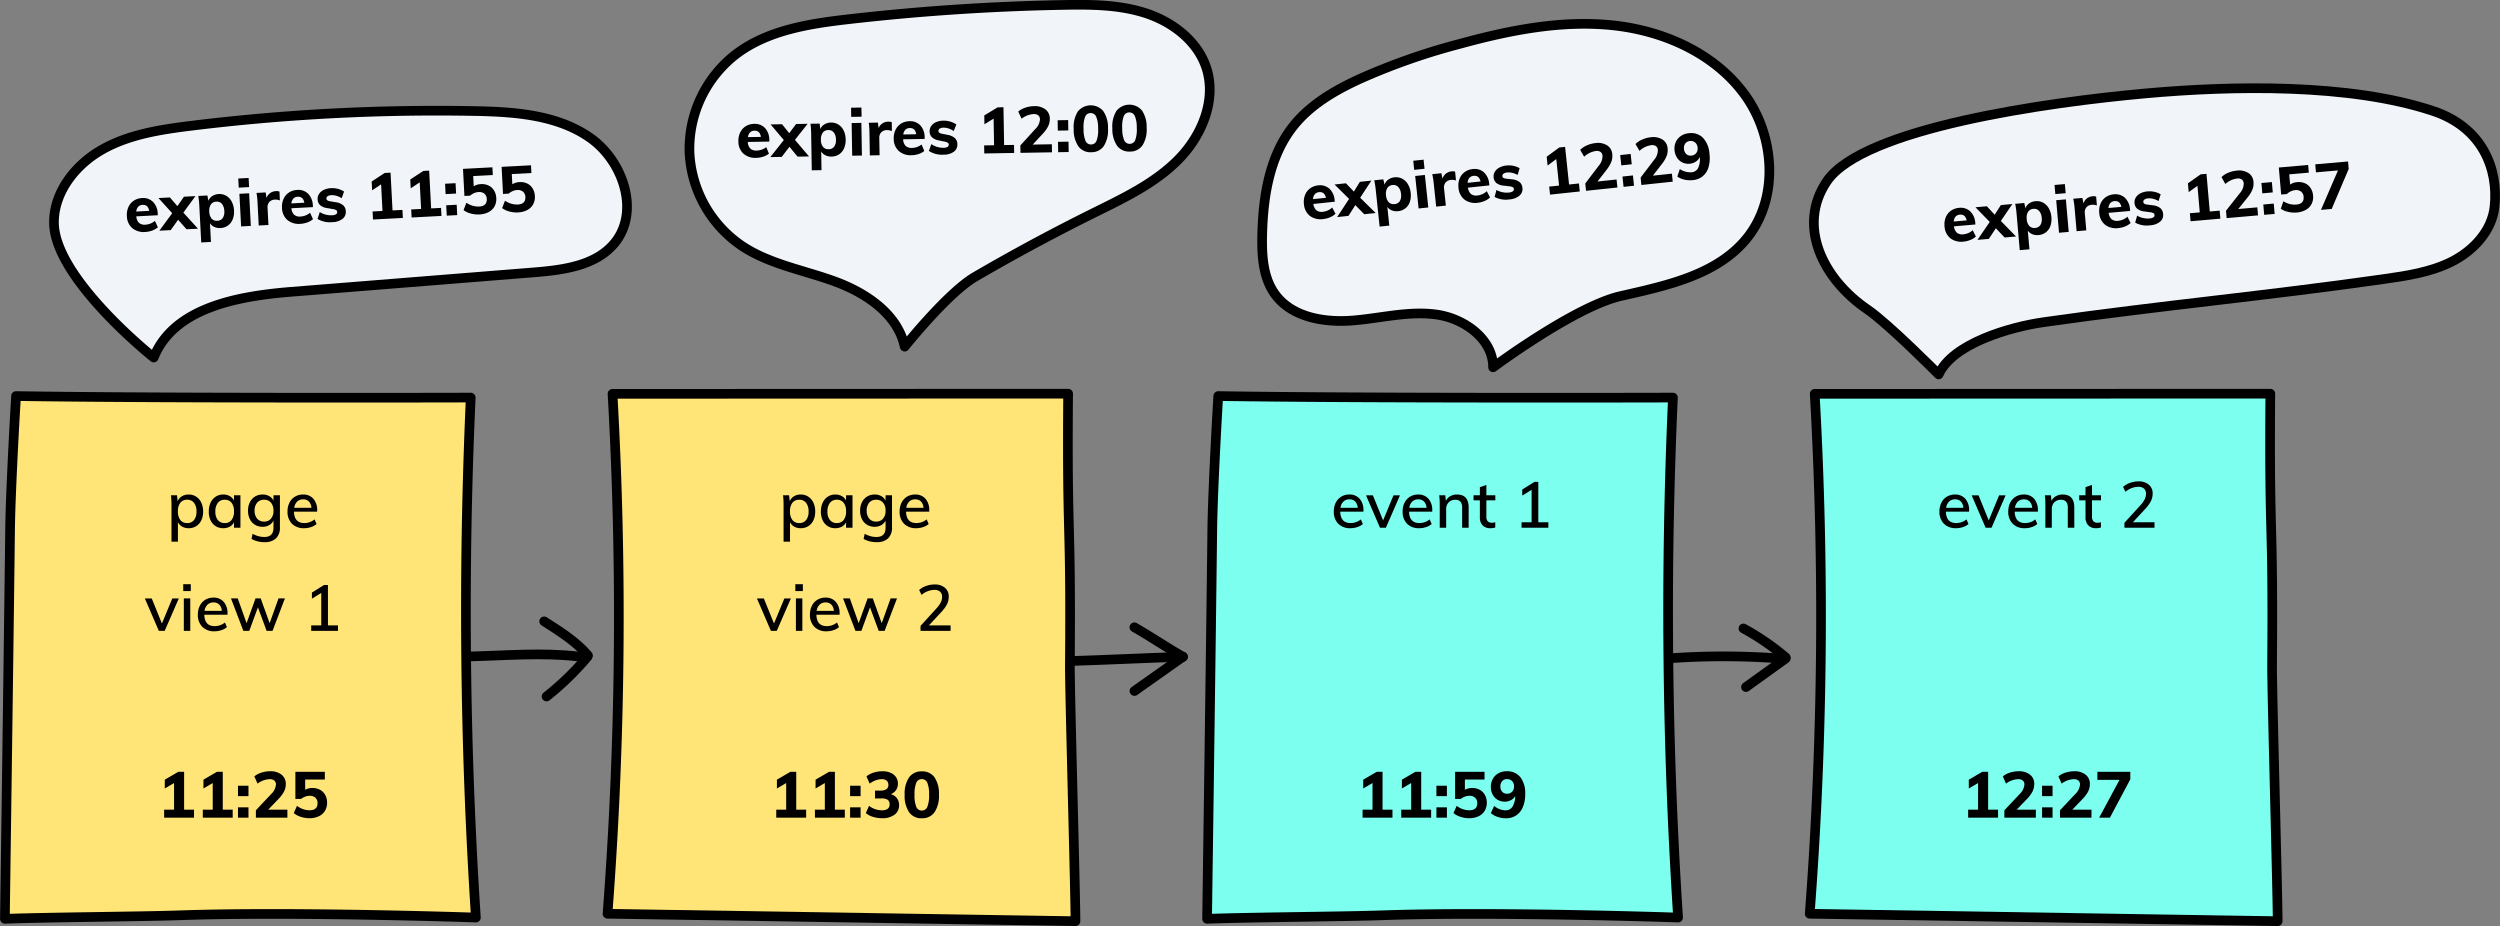
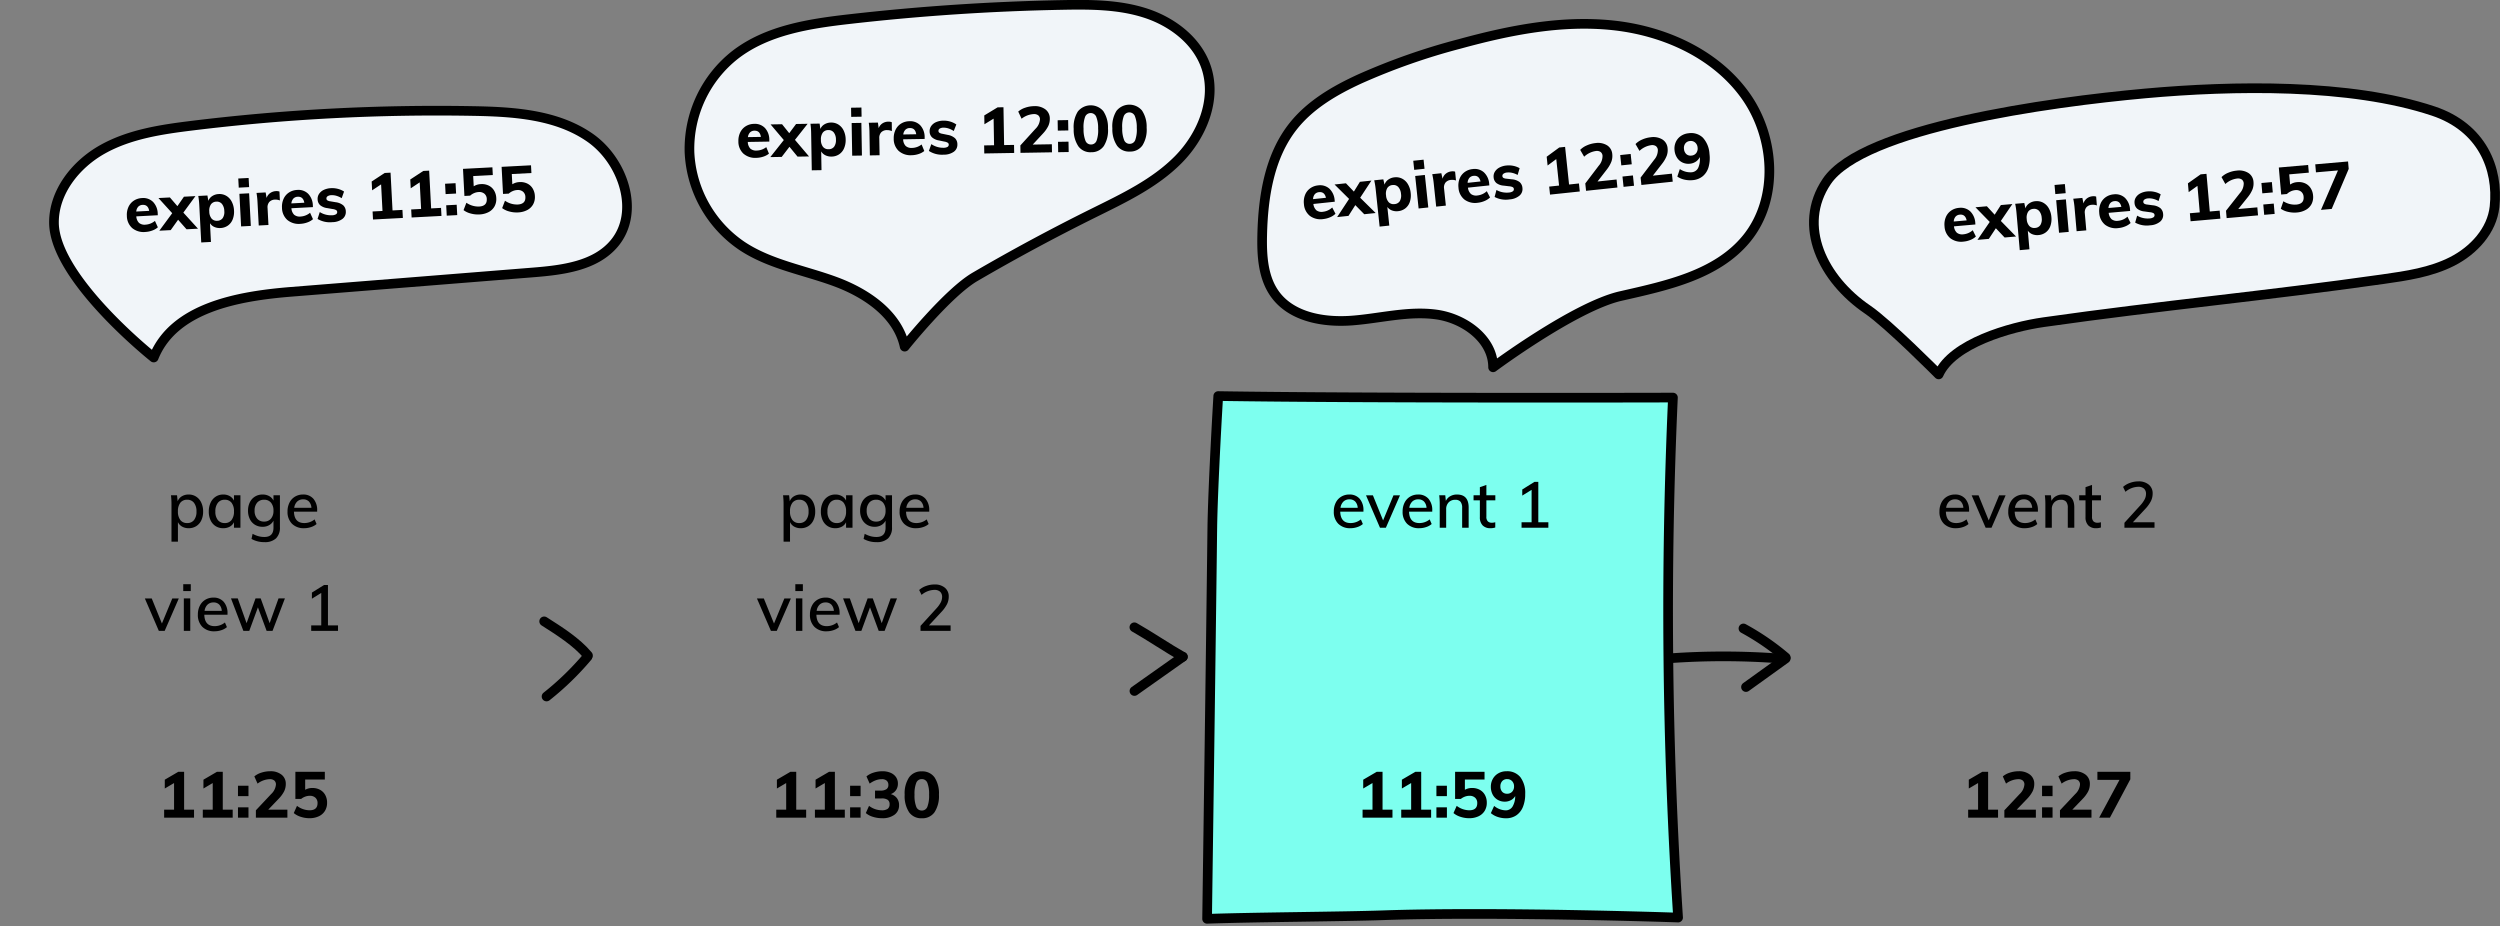
<svg xmlns="http://www.w3.org/2000/svg" width="776.034" height="287.473" viewBox="0 0 776.034 287.473">
  <rect x="0" y="0" width="776.034" height="287.473" fill="#808080" stroke="none" />
  <g id="Group_365" data-name="Group 365" transform="translate(9198.521 -3558.175)">
    <g id="Group_356" data-name="Group 356" transform="translate(-8505.209 4049.545)">
-       <path id="Path_749" data-name="Path 749" d="M-545.59-191.325a1467.683,1467.683,0,0,1-1.6-161.41s-95.113.264-141.143-.473c0,0-1.7,28.287-1.855,41.675-.463,39.694-1.606,120.6-1.606,120.6,13.987-.51,42.466-.683,54.363-1.1C-601.86-193.273-545.59-191.325-545.59-191.325Z" transform="translate(0 -15.222)" fill="#ffe478" stroke="#000" stroke-linecap="round" stroke-linejoin="round" stroke-miterlimit="10" stroke-width="3" />
-       <path id="Path_750" data-name="Path 750" d="M-338.308-354.038c-.383,46.853.93,37.253.546,84.106-.064,7.889,1.734,71,1.734,79.641L-481.286-192.6a1215.8,1215.8,0,0,0,1.55-161.386Z" transform="translate(-23.443 -15.13)" fill="#ffe478" stroke="#000" stroke-linecap="round" stroke-linejoin="round" stroke-miterlimit="10" stroke-width="3" />
      <path id="Path_751" data-name="Path 751" d="M-125.642-191.325a1467.46,1467.46,0,0,1-1.6-161.41s-95.114.264-141.143-.473c0,0-1.7,28.287-1.855,41.675-.462,39.694-1.606,120.6-1.606,120.6,13.987-.51,42.467-.683,54.364-1.1C-181.913-193.273-125.642-191.325-125.642-191.325Z" transform="translate(-46.768 -15.222)" fill="#7dffef" stroke="#000" stroke-linecap="round" stroke-linejoin="round" stroke-miterlimit="10" stroke-width="3" />
-       <path id="Path_752" data-name="Path 752" d="M81.64-354.038c-.384,46.853.929,37.253.546,84.106-.065,7.889,1.733,71,1.733,79.641L-61.339-192.6a1215.791,1215.791,0,0,0,1.55-161.386Z" transform="translate(-70.212 -15.13)" fill="#7dffef" stroke="#000" stroke-linecap="round" stroke-linejoin="round" stroke-miterlimit="10" stroke-width="3" />
-       <path id="Path_753" data-name="Path 753" d="M-529.745-262.323c11.46-.259,22.937-1.334,34.316.049" transform="translate(-18.047 -25.272)" fill="none" stroke="#000" stroke-linecap="round" stroke-miterlimit="10" stroke-width="3" />
      <path id="Path_754" data-name="Path 754" d="M-503.417-274.507c4.676,2.985,10.045,6.346,13.6,10.6" transform="translate(-20.979 -23.987)" fill="none" stroke="#000" stroke-linecap="round" stroke-miterlimit="10" stroke-width="3" />
      <path id="Path_755" data-name="Path 755" d="M-489.9-262.1A87.831,87.831,0,0,1-502.585-249.8" transform="translate(-21.071 -25.369)" fill="none" stroke="#000" stroke-linecap="round" stroke-miterlimit="10" stroke-width="3" />
-       <path id="Path_756" data-name="Path 756" d="M-319.02-260.827c10.15-.312,24.252-.993,34.4-1.305" transform="translate(-41.514 -25.365)" fill="none" stroke="#000" stroke-linecap="round" stroke-miterlimit="10" stroke-width="3" />
      <path id="Path_757" data-name="Path 757" d="M-297.249-272.44c4.469,2.517,10.585,6.643,15.055,9.16" transform="translate(-43.939 -24.217)" fill="none" stroke="#000" stroke-linecap="round" stroke-miterlimit="10" stroke-width="3" />
      <path id="Path_758" data-name="Path 758" d="M-297.228-251.508l15.037-10.624" transform="translate(-43.941 -25.365)" fill="none" stroke="#000" stroke-linecap="round" stroke-miterlimit="10" stroke-width="3" />
      <path id="Path_759" data-name="Path 759" d="M-110.431-261.67a233.779,233.779,0,0,1,34.379.055" transform="translate(-64.744 -25.349)" fill="none" stroke="#000" stroke-linecap="round" stroke-miterlimit="10" stroke-width="3" />
      <path id="Path_760" data-name="Path 760" d="M-84.488-272.028a77.607,77.607,0,0,1,13.118,9" transform="translate(-67.634 -24.263)" fill="none" stroke="#000" stroke-linecap="round" stroke-miterlimit="10" stroke-width="3" />
      <path id="Path_761" data-name="Path 761" d="M-83.6-252.668l12.325-8.864" transform="translate(-67.733 -25.432)" fill="none" stroke="#000" stroke-linecap="round" stroke-miterlimit="10" stroke-width="3" />
      <path id="Path_762" data-name="Path 762" d="M-674.649-418.079c-.078-9.576,6.742-18.156,15.1-22.827s18.083-6.142,27.587-7.313a623.3,623.3,0,0,1,87.457-4.568c12.589.228,25.938,1.085,36.262,8.294s15.61,23.031,7.579,32.729c-5.879,7.1-16.1,8.349-25.291,9.085l-75.018,6.008c-16.617,1.331-36.5,4.931-42.709,20.4C-643.682-376.269-674.507-400.732-674.649-418.079Z" transform="translate(-1.909 -4.121)" fill="#f1f5f9" stroke="#000" stroke-linecap="round" stroke-linejoin="round" stroke-miterlimit="10" stroke-width="3" />
      <path id="Path_763" data-name="Path 763" d="M-364.015-405.439q18.016-10.5,36.709-19.766c9.365-4.644,19.057-9.2,26.4-16.637s11.942-18.58,8.674-28.509c-2.729-8.286-10.431-14.18-18.717-16.9s-17.191-2.748-25.912-2.581q-33.206.632-66.254,4.409c-12.37,1.415-25.315,3.405-35.211,10.96a37.139,37.139,0,0,0-14.331,30.317,37.141,37.141,0,0,0,16.45,29.222c8.6,5.649,19.107,7.4,28.766,10.955s19.439,10.129,21.582,20.2C-385.86-383.776-372.478-400.508-364.015-405.439Z" transform="translate(-26.629 0)" fill="#f1f5f9" stroke="#000" stroke-linecap="round" stroke-linejoin="round" stroke-miterlimit="10" stroke-width="3" />
      <path id="Path_764" data-name="Path 764" d="M-141.309-398.73c14.228-3.238,29.8-6.517,39.049-17.806,10.13-12.368,8.9-31.631-.466-44.584s-25.3-20.018-41.2-21.664-31.91,1.552-47.331,5.771a200.207,200.207,0,0,0-31.252,10.978c-7.647,3.533-15.157,7.919-20.406,14.506-7.47,9.375-9.42,21.975-9.686,33.959-.141,6.372.26,13.186,4.023,18.331,5.179,7.079,15.085,8.773,23.83,8.116s17.48-3.067,26.171-1.877,17.662,7.617,17.65,16.389C-180.93-376.61-155.538-395.491-141.309-398.73Z" transform="translate(-48.908 -0.743)" fill="#f1f5f9" stroke="#000" stroke-linecap="round" stroke-linejoin="round" stroke-miterlimit="10" stroke-width="3" />
      <path id="Path_765" data-name="Path 765" d="M-21.148-371.9c4.313-9.605,22.174-14.738,32.6-16.219,37.005-5.259,68.268-8.079,105.274-13.338,7.38-1.049,14.916-2.145,21.554-5.535s12.335-9.555,13.121-16.968c1.254-11.832-3.829-24.628-19.043-29.7-25.831-8.61-62.223-7.908-89.34-5.462-29.916,2.7-87.649,10.664-98.9,27.309-9.371,13.866-1.167,30.392,12.679,39.793C-36.744-387.631-21.148-371.9-21.148-371.9Z" transform="translate(-70.372 -3.247)" fill="#f1f5f9" stroke="#000" stroke-linecap="round" stroke-linejoin="round" stroke-miterlimit="10" stroke-width="3" />
    </g>
    <path id="Path_897" data-name="Path 897" d="M11.25,15.18H4.57a3.06,3.06,0,0,0,.74,2.07,2.685,2.685,0,0,0,1.96.65,4.907,4.907,0,0,0,1.56-.26,4.975,4.975,0,0,0,1.44-.76l.8,2.04a5.32,5.32,0,0,1-1.79.91,7.26,7.26,0,0,1-2.15.33,5.544,5.544,0,0,1-4.02-1.41A5.1,5.1,0,0,1,1.65,14.9a5.866,5.866,0,0,1,.63-2.75,4.588,4.588,0,0,1,1.77-1.88A5,5,0,0,1,6.63,9.6a4.3,4.3,0,0,1,3.38,1.39,5.427,5.427,0,0,1,1.24,3.75ZM6.71,11.72a1.943,1.943,0,0,0-1.39.5,2.507,2.507,0,0,0-.69,1.46H8.65Q8.41,11.72,6.71,11.72ZM23.49,20H19.93l-2.46-3.1L15.01,20H11.47l4.28-5.22L11.73,9.86h3.56l2.18,2.82,2.18-2.82h3.58l-4.02,4.92ZM30.47,9.6a4.131,4.131,0,0,1,2.32.67,4.451,4.451,0,0,1,1.59,1.89,6.494,6.494,0,0,1,.57,2.78,6.391,6.391,0,0,1-.56,2.75,4.216,4.216,0,0,1-1.58,1.83,4.31,4.31,0,0,1-2.34.64,4.033,4.033,0,0,1-1.9-.44,3.059,3.059,0,0,1-1.28-1.22v5.82H24.27V12.76a23.577,23.577,0,0,0-.16-2.9h2.84l.2,1.68a3.054,3.054,0,0,1,1.29-1.42A3.949,3.949,0,0,1,30.47,9.6Zm-.86,8.26a2.074,2.074,0,0,0,1.72-.75,3.406,3.406,0,0,0,.6-2.17,3.586,3.586,0,0,0-.61-2.22,2.027,2.027,0,0,0-1.71-.8,2.079,2.079,0,0,0-1.73.77,3.489,3.489,0,0,0-.61,2.21,3.446,3.446,0,0,0,.61,2.2A2.091,2.091,0,0,0,29.61,17.86Zm7.28-8h3.02V20H36.89ZM40.01,5.1V7.94H36.79V5.1Zm8.26,4.52a2.6,2.6,0,0,1,1.08.2l-.02,2.76a3.519,3.519,0,0,0-1.48-.34,2.433,2.433,0,0,0-1.83.65,2.492,2.492,0,0,0-.63,1.81V20H42.37V12.76a23.577,23.577,0,0,0-.16-2.9h2.84l.2,1.74a2.973,2.973,0,0,1,1.19-1.47A3.362,3.362,0,0,1,48.27,9.62Zm11.2,5.56H52.79a3.06,3.06,0,0,0,.74,2.07,2.685,2.685,0,0,0,1.96.65,4.908,4.908,0,0,0,1.56-.26,4.975,4.975,0,0,0,1.44-.76l.8,2.04a5.32,5.32,0,0,1-1.79.91,7.26,7.26,0,0,1-2.15.33,5.544,5.544,0,0,1-4.02-1.41,5.1,5.1,0,0,1-1.46-3.85,5.866,5.866,0,0,1,.63-2.75,4.588,4.588,0,0,1,1.77-1.88,5,5,0,0,1,2.58-.67,4.3,4.3,0,0,1,3.38,1.39,5.427,5.427,0,0,1,1.24,3.75Zm-4.54-3.46a1.943,1.943,0,0,0-1.39.5,2.507,2.507,0,0,0-.69,1.46h4.02Q56.63,11.72,54.93,11.72Zm10.32,8.44a7.431,7.431,0,0,1-4.54-1.24l.8-2.1a6.19,6.19,0,0,0,1.78.89,6.593,6.593,0,0,0,2,.31,2.449,2.449,0,0,0,1.2-.24.763.763,0,0,0,.42-.7.7.7,0,0,0-.3-.6,2.922,2.922,0,0,0-1.06-.38l-1.66-.38a4.238,4.238,0,0,1-2.15-1.02,2.534,2.534,0,0,1-.69-1.86,2.744,2.744,0,0,1,.55-1.68,3.568,3.568,0,0,1,1.53-1.15,5.816,5.816,0,0,1,2.26-.41,6.969,6.969,0,0,1,2.12.33,6.4,6.4,0,0,1,1.86.93l-.84,2.02a6.562,6.562,0,0,0-1.59-.82,4.794,4.794,0,0,0-1.57-.28,2.2,2.2,0,0,0-1.16.26.807.807,0,0,0-.42.72.684.684,0,0,0,.25.55,2.159,2.159,0,0,0,.89.35l1.7.38a4.53,4.53,0,0,1,2.26,1.08,2.637,2.637,0,0,1,.7,1.92,2.669,2.669,0,0,1-1.16,2.28A5.327,5.327,0,0,1,65.25,20.16ZM87.17,17.5V20H77.89V17.5h3.08V9.24l-2.88,1.7V8.2l4.18-2.44h1.82V17.5Zm12,0V20H89.89V17.5h3.08V9.24l-2.88,1.7V8.2l4.18-2.44h1.82V17.5Zm4.9-7.42V13.3h-3.26V10.08Zm0,6.7V20h-3.26V16.78Zm7.86-6a4.772,4.772,0,0,1,2.35.57,4,4,0,0,1,1.6,1.61,4.913,4.913,0,0,1,.57,2.4,4.733,4.733,0,0,1-.67,2.53,4.385,4.385,0,0,1-1.92,1.68,6.749,6.749,0,0,1-2.91.59,8.515,8.515,0,0,1-2.69-.44,6.144,6.144,0,0,1-2.15-1.16l1-2.24a6.542,6.542,0,0,0,3.88,1.38q2.5,0,2.5-2.22a2.179,2.179,0,0,0-.65-1.67,2.483,2.483,0,0,0-1.77-.61,4.079,4.079,0,0,0-1.41.26,4.328,4.328,0,0,0-1.27.72h-1.78V5.76h9.14v2.4h-6.1v3.18A4.379,4.379,0,0,1,111.93,10.78Zm12,0a4.772,4.772,0,0,1,2.35.57,4,4,0,0,1,1.6,1.61,4.913,4.913,0,0,1,.57,2.4,4.733,4.733,0,0,1-.67,2.53,4.385,4.385,0,0,1-1.92,1.68,6.749,6.749,0,0,1-2.91.59,8.515,8.515,0,0,1-2.69-.44,6.144,6.144,0,0,1-2.15-1.16l1-2.24a6.542,6.542,0,0,0,3.88,1.38q2.5,0,2.5-2.22a2.179,2.179,0,0,0-.65-1.67,2.483,2.483,0,0,0-1.77-.61,4.079,4.079,0,0,0-1.41.26,4.328,4.328,0,0,0-1.27.72h-1.78V5.76h9.14v2.4h-6.1v3.18A4.379,4.379,0,0,1,123.93,10.78Z" transform="translate(-9161.565 3610.419) rotate(-3)" />
    <path id="Path_898" data-name="Path 898" d="M11.24,15.18H4.56a3.06,3.06,0,0,0,.74,2.07,2.685,2.685,0,0,0,1.96.65,4.907,4.907,0,0,0,1.56-.26,4.975,4.975,0,0,0,1.44-.76l.8,2.04a5.32,5.32,0,0,1-1.79.91,7.26,7.26,0,0,1-2.15.33A5.544,5.544,0,0,1,3.1,18.75,5.1,5.1,0,0,1,1.64,14.9a5.866,5.866,0,0,1,.63-2.75,4.588,4.588,0,0,1,1.77-1.88A5,5,0,0,1,6.62,9.6,4.3,4.3,0,0,1,10,10.99a5.427,5.427,0,0,1,1.24,3.75ZM6.7,11.72a1.943,1.943,0,0,0-1.39.5,2.507,2.507,0,0,0-.69,1.46H8.64Q8.4,11.72,6.7,11.72ZM23.48,20H19.92l-2.46-3.1L15,20H11.46l4.28-5.22L11.72,9.86h3.56l2.18,2.82,2.18-2.82h3.58L19.2,14.78ZM30.46,9.6a4.131,4.131,0,0,1,2.32.67,4.451,4.451,0,0,1,1.59,1.89,6.494,6.494,0,0,1,.57,2.78,6.391,6.391,0,0,1-.56,2.75,4.216,4.216,0,0,1-1.58,1.83,4.31,4.31,0,0,1-2.34.64,4.033,4.033,0,0,1-1.9-.44,3.059,3.059,0,0,1-1.28-1.22v5.82H24.26V12.76a23.577,23.577,0,0,0-.16-2.9h2.84l.2,1.68a3.054,3.054,0,0,1,1.29-1.42A3.949,3.949,0,0,1,30.46,9.6Zm-.86,8.26a2.074,2.074,0,0,0,1.72-.75,3.406,3.406,0,0,0,.6-2.17,3.586,3.586,0,0,0-.61-2.22,2.027,2.027,0,0,0-1.71-.8,2.079,2.079,0,0,0-1.73.77,3.489,3.489,0,0,0-.61,2.21,3.446,3.446,0,0,0,.61,2.2A2.091,2.091,0,0,0,29.6,17.86Zm7.28-8H39.9V20H36.88ZM40,5.1V7.94H36.78V5.1Zm8.26,4.52a2.6,2.6,0,0,1,1.08.2l-.02,2.76a3.519,3.519,0,0,0-1.48-.34,2.433,2.433,0,0,0-1.83.65,2.492,2.492,0,0,0-.63,1.81V20H42.36V12.76a23.577,23.577,0,0,0-.16-2.9h2.84l.2,1.74a2.973,2.973,0,0,1,1.19-1.47A3.362,3.362,0,0,1,48.26,9.62Zm11.2,5.56H52.78a3.06,3.06,0,0,0,.74,2.07,2.685,2.685,0,0,0,1.96.65,4.908,4.908,0,0,0,1.56-.26,4.975,4.975,0,0,0,1.44-.76l.8,2.04a5.32,5.32,0,0,1-1.79.91,7.26,7.26,0,0,1-2.15.33,5.544,5.544,0,0,1-4.02-1.41,5.1,5.1,0,0,1-1.46-3.85,5.866,5.866,0,0,1,.63-2.75,4.588,4.588,0,0,1,1.77-1.88,5,5,0,0,1,2.58-.67,4.3,4.3,0,0,1,3.38,1.39,5.427,5.427,0,0,1,1.24,3.75Zm-4.54-3.46a1.943,1.943,0,0,0-1.39.5,2.507,2.507,0,0,0-.69,1.46h4.02Q56.62,11.72,54.92,11.72Zm10.32,8.44a7.431,7.431,0,0,1-4.54-1.24l.8-2.1a6.19,6.19,0,0,0,1.78.89,6.593,6.593,0,0,0,2,.31,2.449,2.449,0,0,0,1.2-.24.763.763,0,0,0,.42-.7.7.7,0,0,0-.3-.6,2.922,2.922,0,0,0-1.06-.38l-1.66-.38a4.238,4.238,0,0,1-2.15-1.02,2.534,2.534,0,0,1-.69-1.86,2.744,2.744,0,0,1,.55-1.68,3.568,3.568,0,0,1,1.53-1.15,5.816,5.816,0,0,1,2.26-.41,6.969,6.969,0,0,1,2.12.33,6.4,6.4,0,0,1,1.86.93l-.84,2.02a6.562,6.562,0,0,0-1.59-.82,4.794,4.794,0,0,0-1.57-.28,2.2,2.2,0,0,0-1.16.26.807.807,0,0,0-.42.72.684.684,0,0,0,.25.55,2.159,2.159,0,0,0,.89.35l1.7.38a4.53,4.53,0,0,1,2.26,1.08,2.637,2.637,0,0,1,.7,1.92,2.669,2.669,0,0,1-1.16,2.28A5.327,5.327,0,0,1,65.24,20.16ZM87.16,17.5V20H77.88V17.5h3.08V9.24l-2.88,1.7V8.2l4.18-2.44h1.82V17.5Zm11.74,0V20H89.12V17.7l4.74-5.04a4.556,4.556,0,0,0,1.48-2.92,1.6,1.6,0,0,0-.49-1.27,2.107,2.107,0,0,0-1.43-.43,6.607,6.607,0,0,0-3.78,1.38l-1-2.24a6.264,6.264,0,0,1,2.2-1.17,8.852,8.852,0,0,1,2.72-.43,5.414,5.414,0,0,1,3.53,1.07A3.515,3.515,0,0,1,98.4,9.52a5.171,5.171,0,0,1-.51,2.29,9.889,9.889,0,0,1-1.71,2.33L92.96,17.5Zm5.18-7.42V13.3h-3.26V10.08Zm0,6.7V20h-3.26V16.78Zm7,3.4a4.588,4.588,0,0,1-3.95-1.88,9.152,9.152,0,0,1-1.37-5.44,8.977,8.977,0,0,1,1.37-5.38,5.124,5.124,0,0,1,7.9,0,8.977,8.977,0,0,1,1.37,5.38,9.152,9.152,0,0,1-1.37,5.44A4.588,4.588,0,0,1,111.08,20.18Zm0-2.4a1.8,1.8,0,0,0,1.72-1.16,9.55,9.55,0,0,0,.54-3.76,9.265,9.265,0,0,0-.54-3.69,1.861,1.861,0,0,0-3.44,0,9.265,9.265,0,0,0-.54,3.69,9.55,9.55,0,0,0,.54,3.76A1.8,1.8,0,0,0,111.08,17.78Zm12,2.4a4.588,4.588,0,0,1-3.95-1.88,9.152,9.152,0,0,1-1.37-5.44,8.977,8.977,0,0,1,1.37-5.38,5.124,5.124,0,0,1,7.9,0,8.977,8.977,0,0,1,1.37,5.38,9.152,9.152,0,0,1-1.37,5.44A4.588,4.588,0,0,1,123.08,20.18Zm0-2.4a1.8,1.8,0,0,0,1.72-1.16,9.55,9.55,0,0,0,.54-3.76,9.265,9.265,0,0,0-.54-3.69,1.861,1.861,0,0,0-3.44,0,9.265,9.265,0,0,0-.54,3.69,9.55,9.55,0,0,0,.54,3.76A1.8,1.8,0,0,0,123.08,17.78Z" transform="matrix(1, -0.017, 0.017, 1, -8971.208, 3587.136)" />
    <path id="Path_899" data-name="Path 899" d="M11.23,15.18H4.55a3.06,3.06,0,0,0,.74,2.07,2.685,2.685,0,0,0,1.96.65,4.907,4.907,0,0,0,1.56-.26,4.975,4.975,0,0,0,1.44-.76l.8,2.04a5.32,5.32,0,0,1-1.79.91,7.26,7.26,0,0,1-2.15.33,5.544,5.544,0,0,1-4.02-1.41A5.1,5.1,0,0,1,1.63,14.9a5.866,5.866,0,0,1,.63-2.75,4.588,4.588,0,0,1,1.77-1.88A5,5,0,0,1,6.61,9.6a4.3,4.3,0,0,1,3.38,1.39,5.427,5.427,0,0,1,1.24,3.75ZM6.69,11.72a1.943,1.943,0,0,0-1.39.5,2.507,2.507,0,0,0-.69,1.46H8.63Q8.39,11.72,6.69,11.72ZM23.47,20H19.91l-2.46-3.1L14.99,20H11.45l4.28-5.22L11.71,9.86h3.56l2.18,2.82,2.18-2.82h3.58l-4.02,4.92ZM30.45,9.6a4.131,4.131,0,0,1,2.32.67,4.451,4.451,0,0,1,1.59,1.89,6.494,6.494,0,0,1,.57,2.78,6.391,6.391,0,0,1-.56,2.75,4.216,4.216,0,0,1-1.58,1.83,4.31,4.31,0,0,1-2.34.64,4.033,4.033,0,0,1-1.9-.44,3.059,3.059,0,0,1-1.28-1.22v5.82H24.25V12.76a23.577,23.577,0,0,0-.16-2.9h2.84l.2,1.68a3.054,3.054,0,0,1,1.29-1.42A3.949,3.949,0,0,1,30.45,9.6Zm-.86,8.26a2.074,2.074,0,0,0,1.72-.75,3.406,3.406,0,0,0,.6-2.17,3.586,3.586,0,0,0-.61-2.22,2.027,2.027,0,0,0-1.71-.8,2.079,2.079,0,0,0-1.73.77,3.489,3.489,0,0,0-.61,2.21,3.446,3.446,0,0,0,.61,2.2A2.091,2.091,0,0,0,29.59,17.86Zm7.28-8h3.02V20H36.87ZM39.99,5.1V7.94H36.77V5.1Zm8.26,4.52a2.6,2.6,0,0,1,1.08.2l-.02,2.76a3.519,3.519,0,0,0-1.48-.34,2.433,2.433,0,0,0-1.83.65,2.492,2.492,0,0,0-.63,1.81V20H42.35V12.76a23.577,23.577,0,0,0-.16-2.9h2.84l.2,1.74a2.973,2.973,0,0,1,1.19-1.47A3.362,3.362,0,0,1,48.25,9.62Zm11.2,5.56H52.77a3.06,3.06,0,0,0,.74,2.07,2.685,2.685,0,0,0,1.96.65,4.908,4.908,0,0,0,1.56-.26,4.975,4.975,0,0,0,1.44-.76l.8,2.04a5.32,5.32,0,0,1-1.79.91,7.26,7.26,0,0,1-2.15.33,5.544,5.544,0,0,1-4.02-1.41,5.1,5.1,0,0,1-1.46-3.85,5.866,5.866,0,0,1,.63-2.75,4.588,4.588,0,0,1,1.77-1.88,5,5,0,0,1,2.58-.67,4.3,4.3,0,0,1,3.38,1.39,5.427,5.427,0,0,1,1.24,3.75Zm-4.54-3.46a1.943,1.943,0,0,0-1.39.5,2.507,2.507,0,0,0-.69,1.46h4.02Q56.61,11.72,54.91,11.72Zm10.32,8.44a7.431,7.431,0,0,1-4.54-1.24l.8-2.1a6.19,6.19,0,0,0,1.78.89,6.593,6.593,0,0,0,2,.31,2.449,2.449,0,0,0,1.2-.24.763.763,0,0,0,.42-.7.7.7,0,0,0-.3-.6,2.922,2.922,0,0,0-1.06-.38l-1.66-.38a4.238,4.238,0,0,1-2.15-1.02,2.534,2.534,0,0,1-.69-1.86,2.744,2.744,0,0,1,.55-1.68,3.568,3.568,0,0,1,1.53-1.15,5.816,5.816,0,0,1,2.26-.41,6.969,6.969,0,0,1,2.12.33,6.4,6.4,0,0,1,1.86.93l-.84,2.02a6.562,6.562,0,0,0-1.59-.82,4.794,4.794,0,0,0-1.57-.28,2.2,2.2,0,0,0-1.16.26.807.807,0,0,0-.42.72.684.684,0,0,0,.25.55,2.159,2.159,0,0,0,.89.35l1.7.38a4.53,4.53,0,0,1,2.26,1.08,2.637,2.637,0,0,1,.7,1.92,2.669,2.669,0,0,1-1.16,2.28A5.327,5.327,0,0,1,65.23,20.16ZM87.15,17.5V20H77.87V17.5h3.08V9.24l-2.88,1.7V8.2l4.18-2.44h1.82V17.5Zm11.74,0V20H89.11V17.7l4.74-5.04a4.556,4.556,0,0,0,1.48-2.92,1.6,1.6,0,0,0-.49-1.27,2.107,2.107,0,0,0-1.43-.43,6.607,6.607,0,0,0-3.78,1.38l-1-2.24a6.264,6.264,0,0,1,2.2-1.17,8.852,8.852,0,0,1,2.72-.43,5.414,5.414,0,0,1,3.53,1.07,3.515,3.515,0,0,1,1.31,2.87,5.171,5.171,0,0,1-.51,2.29,9.889,9.889,0,0,1-1.71,2.33L92.95,17.5Zm5.18-7.42V13.3h-3.26V10.08Zm0,6.7V20h-3.26V16.78Zm12.08.72V20h-9.78V17.7l4.74-5.04a4.556,4.556,0,0,0,1.48-2.92,1.6,1.6,0,0,0-.49-1.27,2.107,2.107,0,0,0-1.43-.43,6.607,6.607,0,0,0-3.78,1.38l-1-2.24a6.264,6.264,0,0,1,2.2-1.17,8.852,8.852,0,0,1,2.72-.43,5.414,5.414,0,0,1,3.53,1.07,3.515,3.515,0,0,1,1.31,2.87,5.171,5.171,0,0,1-.51,2.29,9.889,9.889,0,0,1-1.71,2.33l-3.22,3.36Zm6.46-11.92a5.206,5.206,0,0,1,4.28,1.84,8.1,8.1,0,0,1,1.5,5.24,10.245,10.245,0,0,1-.72,4.03,5.72,5.72,0,0,1-2.06,2.59,5.6,5.6,0,0,1-3.2.9,7.926,7.926,0,0,1-2.56-.42,6.287,6.287,0,0,1-2.12-1.18l1.02-2.24a5.878,5.878,0,0,0,3.52,1.38,2.476,2.476,0,0,0,2.17-1.13,6.306,6.306,0,0,0,.85-3.31,3.32,3.32,0,0,1-1.32,1.27,3.937,3.937,0,0,1-1.92.47,4.272,4.272,0,0,1-2.23-.59,4.06,4.06,0,0,1-1.54-1.64,5.074,5.074,0,0,1-.55-2.39,4.9,4.9,0,0,1,.63-2.48A4.494,4.494,0,0,1,120.1,6.2,5.058,5.058,0,0,1,122.61,5.58Zm.18,6.98a2.025,2.025,0,0,0,1.55-.63,2.316,2.316,0,0,0,.59-1.65,2.266,2.266,0,0,0-.6-1.63,2.033,2.033,0,0,0-1.54-.63,1.977,1.977,0,0,0-1.53.62,2.328,2.328,0,0,0-.57,1.64,2.375,2.375,0,0,0,.56,1.67A1.987,1.987,0,0,0,122.79,12.56Z" transform="matrix(0.995, -0.105, 0.105, 0.995, -8796.95, 3606.863)" />
    <path id="Path_900" data-name="Path 900" d="M11.24,15.18H4.56a3.06,3.06,0,0,0,.74,2.07,2.685,2.685,0,0,0,1.96.65,4.907,4.907,0,0,0,1.56-.26,4.975,4.975,0,0,0,1.44-.76l.8,2.04a5.32,5.32,0,0,1-1.79.91,7.26,7.26,0,0,1-2.15.33A5.544,5.544,0,0,1,3.1,18.75,5.1,5.1,0,0,1,1.64,14.9a5.866,5.866,0,0,1,.63-2.75,4.588,4.588,0,0,1,1.77-1.88A5,5,0,0,1,6.62,9.6,4.3,4.3,0,0,1,10,10.99a5.427,5.427,0,0,1,1.24,3.75ZM6.7,11.72a1.943,1.943,0,0,0-1.39.5,2.507,2.507,0,0,0-.69,1.46H8.64Q8.4,11.72,6.7,11.72ZM23.48,20H19.92l-2.46-3.1L15,20H11.46l4.28-5.22L11.72,9.86h3.56l2.18,2.82,2.18-2.82h3.58L19.2,14.78ZM30.46,9.6a4.131,4.131,0,0,1,2.32.67,4.451,4.451,0,0,1,1.59,1.89,6.494,6.494,0,0,1,.57,2.78,6.391,6.391,0,0,1-.56,2.75,4.216,4.216,0,0,1-1.58,1.83,4.31,4.31,0,0,1-2.34.64,4.033,4.033,0,0,1-1.9-.44,3.059,3.059,0,0,1-1.28-1.22v5.82H24.26V12.76a23.577,23.577,0,0,0-.16-2.9h2.84l.2,1.68a3.054,3.054,0,0,1,1.29-1.42A3.949,3.949,0,0,1,30.46,9.6Zm-.86,8.26a2.074,2.074,0,0,0,1.72-.75,3.406,3.406,0,0,0,.6-2.17,3.586,3.586,0,0,0-.61-2.22,2.027,2.027,0,0,0-1.71-.8,2.079,2.079,0,0,0-1.73.77,3.489,3.489,0,0,0-.61,2.21,3.446,3.446,0,0,0,.61,2.2A2.091,2.091,0,0,0,29.6,17.86Zm7.28-8H39.9V20H36.88ZM40,5.1V7.94H36.78V5.1Zm8.26,4.52a2.6,2.6,0,0,1,1.08.2l-.02,2.76a3.519,3.519,0,0,0-1.48-.34,2.433,2.433,0,0,0-1.83.65,2.492,2.492,0,0,0-.63,1.81V20H42.36V12.76a23.577,23.577,0,0,0-.16-2.9h2.84l.2,1.74a2.973,2.973,0,0,1,1.19-1.47A3.362,3.362,0,0,1,48.26,9.62Zm11.2,5.56H52.78a3.06,3.06,0,0,0,.74,2.07,2.685,2.685,0,0,0,1.96.65,4.908,4.908,0,0,0,1.56-.26,4.975,4.975,0,0,0,1.44-.76l.8,2.04a5.32,5.32,0,0,1-1.79.91,7.26,7.26,0,0,1-2.15.33,5.544,5.544,0,0,1-4.02-1.41,5.1,5.1,0,0,1-1.46-3.85,5.866,5.866,0,0,1,.63-2.75,4.588,4.588,0,0,1,1.77-1.88,5,5,0,0,1,2.58-.67,4.3,4.3,0,0,1,3.38,1.39,5.427,5.427,0,0,1,1.24,3.75Zm-4.54-3.46a1.943,1.943,0,0,0-1.39.5,2.507,2.507,0,0,0-.69,1.46h4.02Q56.62,11.72,54.92,11.72Zm10.32,8.44a7.431,7.431,0,0,1-4.54-1.24l.8-2.1a6.19,6.19,0,0,0,1.78.89,6.593,6.593,0,0,0,2,.31,2.449,2.449,0,0,0,1.2-.24.763.763,0,0,0,.42-.7.7.7,0,0,0-.3-.6,2.922,2.922,0,0,0-1.06-.38l-1.66-.38a4.238,4.238,0,0,1-2.15-1.02,2.534,2.534,0,0,1-.69-1.86,2.744,2.744,0,0,1,.55-1.68,3.568,3.568,0,0,1,1.53-1.15,5.816,5.816,0,0,1,2.26-.41,6.969,6.969,0,0,1,2.12.33,6.4,6.4,0,0,1,1.86.93l-.84,2.02a6.562,6.562,0,0,0-1.59-.82,4.794,4.794,0,0,0-1.57-.28,2.2,2.2,0,0,0-1.16.26.807.807,0,0,0-.42.72.684.684,0,0,0,.25.55,2.159,2.159,0,0,0,.89.35l1.7.38a4.53,4.53,0,0,1,2.26,1.08,2.637,2.637,0,0,1,.7,1.92,2.669,2.669,0,0,1-1.16,2.28A5.327,5.327,0,0,1,65.24,20.16ZM87.16,17.5V20H77.88V17.5h3.08V9.24l-2.88,1.7V8.2l4.18-2.44h1.82V17.5Zm11.74,0V20H89.12V17.7l4.74-5.04a4.556,4.556,0,0,0,1.48-2.92,1.6,1.6,0,0,0-.49-1.27,2.107,2.107,0,0,0-1.43-.43,6.607,6.607,0,0,0-3.78,1.38l-1-2.24a6.264,6.264,0,0,1,2.2-1.17,8.852,8.852,0,0,1,2.72-.43,5.414,5.414,0,0,1,3.53,1.07A3.515,3.515,0,0,1,98.4,9.52a5.171,5.171,0,0,1-.51,2.29,9.889,9.889,0,0,1-1.71,2.33L92.96,17.5Zm5.18-7.42V13.3h-3.26V10.08Zm0,6.7V20h-3.26V16.78Zm7.86-6a4.772,4.772,0,0,1,2.35.57,4,4,0,0,1,1.6,1.61,4.913,4.913,0,0,1,.57,2.4,4.733,4.733,0,0,1-.67,2.53,4.385,4.385,0,0,1-1.92,1.68,6.749,6.749,0,0,1-2.91.59,8.515,8.515,0,0,1-2.69-.44,6.144,6.144,0,0,1-2.15-1.16l1-2.24A6.542,6.542,0,0,0,111,17.7q2.5,0,2.5-2.22a2.179,2.179,0,0,0-.65-1.67,2.483,2.483,0,0,0-1.77-.61,4.079,4.079,0,0,0-1.41.26,4.328,4.328,0,0,0-1.27.72h-1.78V5.76h9.14v2.4h-6.1v3.18A4.379,4.379,0,0,1,111.94,10.78ZM128.2,5.76V8.08L121.86,20h-3.34l6.32-11.74h-6.86V5.76Z" transform="matrix(0.996, -0.087, 0.087, 0.996, -8597.842, 3613.713)" />
    <path id="Path_901" data-name="Path 901" d="M-16.95-10.32a4.177,4.177,0,0,1,2.32.66A4.4,4.4,0,0,1-13.04-7.8a6.361,6.361,0,0,1,.57,2.76,6.258,6.258,0,0,1-.56,2.73A4.238,4.238,0,0,1-14.61-.5a4.31,4.31,0,0,1-2.34.64,4.067,4.067,0,0,1-2.03-.49,3.124,3.124,0,0,1-1.31-1.41V4.32h-2V-7.24a22.715,22.715,0,0,0-.16-2.84h1.88l.2,1.86a3.128,3.128,0,0,1,1.3-1.55A3.985,3.985,0,0,1-16.95-10.32Zm-.46,8.86a2.574,2.574,0,0,0,2.12-.94,4.1,4.1,0,0,0,.76-2.64,4.261,4.261,0,0,0-.76-2.69,2.541,2.541,0,0,0-2.12-.97,2.562,2.562,0,0,0-2.14.94,4.247,4.247,0,0,0-.74,2.68,4.206,4.206,0,0,0,.75,2.68A2.568,2.568,0,0,0-17.41-1.46ZM-.89-10.08V0h-2V-1.72A3.087,3.087,0,0,1-4.2-.34,4.135,4.135,0,0,1-6.23.14,4.3,4.3,0,0,1-8.58-.5a4.261,4.261,0,0,1-1.57-1.81,6.258,6.258,0,0,1-.56-2.73,6.361,6.361,0,0,1,.57-2.76A4.4,4.4,0,0,1-8.55-9.66a4.177,4.177,0,0,1,2.32-.66,4.011,4.011,0,0,1,2.02.49A3.281,3.281,0,0,1-2.89-8.44v-1.64ZM-5.75-1.46a2.534,2.534,0,0,0,2.11-.95,4.213,4.213,0,0,0,.75-2.67,4.206,4.206,0,0,0-.75-2.68A2.568,2.568,0,0,0-5.77-8.7a2.569,2.569,0,0,0-2.13.97,4.221,4.221,0,0,0-.77,2.69A4.058,4.058,0,0,0-7.9-2.4,2.625,2.625,0,0,0-5.75-1.46Zm17.12-8.62v9.9a4.614,4.614,0,0,1-1.21,3.47A4.973,4.973,0,0,1,6.57,4.46a7.854,7.854,0,0,1-4.02-1l.34-1.58a8.938,8.938,0,0,0,1.81.74,6.929,6.929,0,0,0,1.85.24q2.82,0,2.82-2.88V-2.2A3.4,3.4,0,0,1,8.03-.81,4,4,0,0,1,5.99-.3,4.467,4.467,0,0,1,3.64-.92a4.184,4.184,0,0,1-1.6-1.76A5.783,5.783,0,0,1,1.47-5.3a5.783,5.783,0,0,1,.57-2.62,4.251,4.251,0,0,1,1.6-1.77,4.413,4.413,0,0,1,2.35-.63,4.124,4.124,0,0,1,2.04.49A3.249,3.249,0,0,1,9.37-8.44v-1.64ZM6.45-1.92a2.684,2.684,0,0,0,2.14-.9A3.662,3.662,0,0,0,9.37-5.3,3.734,3.734,0,0,0,8.6-7.79,2.663,2.663,0,0,0,6.45-8.7a2.7,2.7,0,0,0-2.15.91A3.67,3.67,0,0,0,3.51-5.3,3.639,3.639,0,0,0,4.3-2.83,2.7,2.7,0,0,0,6.45-1.92ZM22.93-5h-7.2q.1,3.54,3.22,3.54A5,5,0,0,0,22.13-2.6l.62,1.44a4.94,4.94,0,0,1-1.73.95,6.636,6.636,0,0,1-2.11.35,5.114,5.114,0,0,1-3.8-1.39,5.17,5.17,0,0,1-1.38-3.81,5.963,5.963,0,0,1,.61-2.74,4.485,4.485,0,0,1,1.71-1.86,4.764,4.764,0,0,1,2.5-.66A4.069,4.069,0,0,1,21.76-9a5.328,5.328,0,0,1,1.17,3.66ZM18.59-8.82a2.6,2.6,0,0,0-1.86.68,3.284,3.284,0,0,0-.92,1.94h5.34a3.1,3.1,0,0,0-.78-1.95A2.385,2.385,0,0,0,18.59-8.82ZM-20.02,21.94-24.4,32h-1.82l-4.34-10.06h2.14l3.16,7.78,3.22-7.78Zm1.56-.02h2V32h-2Zm2.16-4.4v2.12h-2.34V17.52ZM-4.9,27h-7.2q.1,3.54,3.22,3.54A5,5,0,0,0-5.7,29.4l.62,1.44a4.94,4.94,0,0,1-1.73.95,6.636,6.636,0,0,1-2.11.35,5.114,5.114,0,0,1-3.8-1.39,5.17,5.17,0,0,1-1.38-3.81,5.963,5.963,0,0,1,.61-2.74,4.485,4.485,0,0,1,1.71-1.86,4.764,4.764,0,0,1,2.5-.66A4.069,4.069,0,0,1-6.07,23,5.328,5.328,0,0,1-4.9,26.66Zm-4.34-3.82a2.6,2.6,0,0,0-1.86.68,3.284,3.284,0,0,0-.92,1.94h5.34a3.1,3.1,0,0,0-.78-1.95A2.385,2.385,0,0,0-9.24,23.18Zm22.16-1.26L9.08,32H7.24l-2.7-7.3L1.86,32H.02L-3.82,21.92h2.1l2.74,7.7,2.78-7.7H5.4l2.78,7.7,2.76-7.7ZM29.4,30.3V32H21.08V30.3H24.2V20.22l-2.9,1.8v-1.9l3.78-2.36h1.2V30.3Z" transform="translate(-9123 3722)" />
    <path id="Path_903" data-name="Path 903" d="M-16.95-10.32a4.177,4.177,0,0,1,2.32.66A4.4,4.4,0,0,1-13.04-7.8a6.361,6.361,0,0,1,.57,2.76,6.258,6.258,0,0,1-.56,2.73A4.238,4.238,0,0,1-14.61-.5a4.31,4.31,0,0,1-2.34.64,4.067,4.067,0,0,1-2.03-.49,3.124,3.124,0,0,1-1.31-1.41V4.32h-2V-7.24a22.715,22.715,0,0,0-.16-2.84h1.88l.2,1.86a3.128,3.128,0,0,1,1.3-1.55A3.985,3.985,0,0,1-16.95-10.32Zm-.46,8.86a2.574,2.574,0,0,0,2.12-.94,4.1,4.1,0,0,0,.76-2.64,4.261,4.261,0,0,0-.76-2.69,2.541,2.541,0,0,0-2.12-.97,2.562,2.562,0,0,0-2.14.94,4.247,4.247,0,0,0-.74,2.68,4.206,4.206,0,0,0,.75,2.68A2.568,2.568,0,0,0-17.41-1.46ZM-.89-10.08V0h-2V-1.72A3.087,3.087,0,0,1-4.2-.34,4.135,4.135,0,0,1-6.23.14,4.3,4.3,0,0,1-8.58-.5a4.261,4.261,0,0,1-1.57-1.81,6.258,6.258,0,0,1-.56-2.73,6.361,6.361,0,0,1,.57-2.76A4.4,4.4,0,0,1-8.55-9.66a4.177,4.177,0,0,1,2.32-.66,4.011,4.011,0,0,1,2.02.49A3.281,3.281,0,0,1-2.89-8.44v-1.64ZM-5.75-1.46a2.534,2.534,0,0,0,2.11-.95,4.213,4.213,0,0,0,.75-2.67,4.206,4.206,0,0,0-.75-2.68A2.568,2.568,0,0,0-5.77-8.7a2.569,2.569,0,0,0-2.13.97,4.221,4.221,0,0,0-.77,2.69A4.058,4.058,0,0,0-7.9-2.4,2.625,2.625,0,0,0-5.75-1.46Zm17.12-8.62v9.9a4.614,4.614,0,0,1-1.21,3.47A4.973,4.973,0,0,1,6.57,4.46a7.854,7.854,0,0,1-4.02-1l.34-1.58a8.938,8.938,0,0,0,1.81.74,6.929,6.929,0,0,0,1.85.24q2.82,0,2.82-2.88V-2.2A3.4,3.4,0,0,1,8.03-.81,4,4,0,0,1,5.99-.3,4.467,4.467,0,0,1,3.64-.92a4.184,4.184,0,0,1-1.6-1.76A5.783,5.783,0,0,1,1.47-5.3a5.783,5.783,0,0,1,.57-2.62,4.251,4.251,0,0,1,1.6-1.77,4.413,4.413,0,0,1,2.35-.63,4.124,4.124,0,0,1,2.04.49A3.249,3.249,0,0,1,9.37-8.44v-1.64ZM6.45-1.92a2.684,2.684,0,0,0,2.14-.9A3.662,3.662,0,0,0,9.37-5.3,3.734,3.734,0,0,0,8.6-7.79,2.663,2.663,0,0,0,6.45-8.7a2.7,2.7,0,0,0-2.15.91A3.67,3.67,0,0,0,3.51-5.3,3.639,3.639,0,0,0,4.3-2.83,2.7,2.7,0,0,0,6.45-1.92ZM22.93-5h-7.2q.1,3.54,3.22,3.54A5,5,0,0,0,22.13-2.6l.62,1.44a4.94,4.94,0,0,1-1.73.95,6.636,6.636,0,0,1-2.11.35,5.114,5.114,0,0,1-3.8-1.39,5.17,5.17,0,0,1-1.38-3.81,5.963,5.963,0,0,1,.61-2.74,4.485,4.485,0,0,1,1.71-1.86,4.764,4.764,0,0,1,2.5-.66A4.069,4.069,0,0,1,21.76-9a5.328,5.328,0,0,1,1.17,3.66ZM18.59-8.82a2.6,2.6,0,0,0-1.86.68,3.284,3.284,0,0,0-.92,1.94h5.34a3.1,3.1,0,0,0-.78-1.95A2.385,2.385,0,0,0,18.59-8.82ZM-20.02,21.94-24.4,32h-1.82l-4.34-10.06h2.14l3.16,7.78,3.22-7.78Zm1.56-.02h2V32h-2Zm2.16-4.4v2.12h-2.34V17.52ZM-4.9,27h-7.2q.1,3.54,3.22,3.54A5,5,0,0,0-5.7,29.4l.62,1.44a4.94,4.94,0,0,1-1.73.95,6.636,6.636,0,0,1-2.11.35,5.114,5.114,0,0,1-3.8-1.39,5.17,5.17,0,0,1-1.38-3.81,5.963,5.963,0,0,1,.61-2.74,4.485,4.485,0,0,1,1.71-1.86,4.764,4.764,0,0,1,2.5-.66A4.069,4.069,0,0,1-6.07,23,5.328,5.328,0,0,1-4.9,26.66Zm-4.34-3.82a2.6,2.6,0,0,0-1.86.68,3.284,3.284,0,0,0-.92,1.94h5.34a3.1,3.1,0,0,0-.78-1.95A2.385,2.385,0,0,0-9.24,23.18Zm22.16-1.26L9.08,32H7.24l-2.7-7.3L1.86,32H.02L-3.82,21.92h2.1l2.74,7.7,2.78-7.7H5.4l2.78,7.7,2.76-7.7ZM29.56,30.3V32H20.22V30.46l4.9-5.38a8.992,8.992,0,0,0,1.37-1.89,3.718,3.718,0,0,0,.43-1.69,2.13,2.13,0,0,0-.62-1.65,2.569,2.569,0,0,0-1.8-.57,6.4,6.4,0,0,0-3.96,1.56l-.74-1.52a6.194,6.194,0,0,1,2.14-1.25,7.657,7.657,0,0,1,2.62-.47,4.8,4.8,0,0,1,3.23,1.02,3.448,3.448,0,0,1,1.19,2.76,5.3,5.3,0,0,1-.54,2.35,10.688,10.688,0,0,1-1.8,2.47l-3.8,4.1Z" transform="translate(-8933 3722)" />
    <path id="Path_905" data-name="Path 905" d="M-24.29-5h-7.2q.1,3.54,3.22,3.54A5,5,0,0,0-25.09-2.6l.62,1.44a4.94,4.94,0,0,1-1.73.95,6.636,6.636,0,0,1-2.11.35,5.114,5.114,0,0,1-3.8-1.39,5.17,5.17,0,0,1-1.38-3.81,5.963,5.963,0,0,1,.61-2.74,4.485,4.485,0,0,1,1.71-1.86,4.764,4.764,0,0,1,2.5-.66A4.069,4.069,0,0,1-25.46-9a5.328,5.328,0,0,1,1.17,3.66Zm-4.34-3.82a2.6,2.6,0,0,0-1.86.68,3.284,3.284,0,0,0-.92,1.94h5.34a3.1,3.1,0,0,0-.78-1.95A2.385,2.385,0,0,0-28.63-8.82Zm15.68-1.24L-17.33,0h-1.82l-4.34-10.06h2.14l3.16,7.78,3.22-7.78ZM-2.93-5h-7.2q.1,3.54,3.22,3.54A5,5,0,0,0-3.73-2.6l.62,1.44a4.94,4.94,0,0,1-1.73.95A6.636,6.636,0,0,1-6.95.14a5.114,5.114,0,0,1-3.8-1.39,5.17,5.17,0,0,1-1.38-3.81,5.963,5.963,0,0,1,.61-2.74A4.485,4.485,0,0,1-9.81-9.66a4.764,4.764,0,0,1,2.5-.66A4.069,4.069,0,0,1-4.1-9,5.328,5.328,0,0,1-2.93-5.34ZM-7.27-8.82a2.6,2.6,0,0,0-1.86.68,3.284,3.284,0,0,0-.92,1.94h5.34a3.1,3.1,0,0,0-.78-1.95A2.385,2.385,0,0,0-7.27-8.82Zm12.02-1.5q3.62,0,3.62,4.04V0H6.35V-6.16a2.941,2.941,0,0,0-.51-1.92,2.027,2.027,0,0,0-1.63-.6,2.714,2.714,0,0,0-2.05.8,2.956,2.956,0,0,0-.77,2.14V0h-2V-7.24a22.715,22.715,0,0,0-.16-2.84H1.11l.18,1.74A3.37,3.37,0,0,1,2.68-9.81,4.161,4.161,0,0,1,4.75-10.32Zm9.12,1.8v5.06a1.978,1.978,0,0,0,.45,1.47,1.736,1.736,0,0,0,1.25.43,3.72,3.72,0,0,0,1.06-.16V-.08a4.734,4.734,0,0,1-1.5.22,3.229,3.229,0,0,1-2.42-.88,3.516,3.516,0,0,1-.86-2.56V-8.52H9.89v-1.56h1.96V-12.6l2.02-.7v3.22h2.78v1.56ZM33.11-1.7V0H24.79V-1.7h3.12V-11.78l-2.9,1.8v-1.9l3.78-2.36h1.2V-1.7Z" transform="translate(-8751 3722)" />
    <path id="Path_907" data-name="Path 907" d="M-24.29-5h-7.2q.1,3.54,3.22,3.54A5,5,0,0,0-25.09-2.6l.62,1.44a4.94,4.94,0,0,1-1.73.95,6.636,6.636,0,0,1-2.11.35,5.114,5.114,0,0,1-3.8-1.39,5.17,5.17,0,0,1-1.38-3.81,5.963,5.963,0,0,1,.61-2.74,4.485,4.485,0,0,1,1.71-1.86,4.764,4.764,0,0,1,2.5-.66A4.069,4.069,0,0,1-25.46-9a5.328,5.328,0,0,1,1.17,3.66Zm-4.34-3.82a2.6,2.6,0,0,0-1.86.68,3.284,3.284,0,0,0-.92,1.94h5.34a3.1,3.1,0,0,0-.78-1.95A2.385,2.385,0,0,0-28.63-8.82Zm15.68-1.24L-17.33,0h-1.82l-4.34-10.06h2.14l3.16,7.78,3.22-7.78ZM-2.93-5h-7.2q.1,3.54,3.22,3.54A5,5,0,0,0-3.73-2.6l.62,1.44a4.94,4.94,0,0,1-1.73.95A6.636,6.636,0,0,1-6.95.14a5.114,5.114,0,0,1-3.8-1.39,5.17,5.17,0,0,1-1.38-3.81,5.963,5.963,0,0,1,.61-2.74A4.485,4.485,0,0,1-9.81-9.66a4.764,4.764,0,0,1,2.5-.66A4.069,4.069,0,0,1-4.1-9,5.328,5.328,0,0,1-2.93-5.34ZM-7.27-8.82a2.6,2.6,0,0,0-1.86.68,3.284,3.284,0,0,0-.92,1.94h5.34a3.1,3.1,0,0,0-.78-1.95A2.385,2.385,0,0,0-7.27-8.82Zm12.02-1.5q3.62,0,3.62,4.04V0H6.35V-6.16a2.941,2.941,0,0,0-.51-1.92,2.027,2.027,0,0,0-1.63-.6,2.714,2.714,0,0,0-2.05.8,2.956,2.956,0,0,0-.77,2.14V0h-2V-7.24a22.715,22.715,0,0,0-.16-2.84H1.11l.18,1.74A3.37,3.37,0,0,1,2.68-9.81,4.161,4.161,0,0,1,4.75-10.32Zm9.12,1.8v5.06a1.978,1.978,0,0,0,.45,1.47,1.736,1.736,0,0,0,1.25.43,3.72,3.72,0,0,0,1.06-.16V-.08a4.734,4.734,0,0,1-1.5.22,3.229,3.229,0,0,1-2.42-.88,3.516,3.516,0,0,1-.86-2.56V-8.52H9.89v-1.56h1.96V-12.6l2.02-.7v3.22h2.78v1.56ZM33.27-1.7V0H23.93V-1.54l4.9-5.38A8.992,8.992,0,0,0,30.2-8.81a3.718,3.718,0,0,0,.43-1.69,2.13,2.13,0,0,0-.62-1.65,2.569,2.569,0,0,0-1.8-.57,6.4,6.4,0,0,0-3.96,1.56l-.74-1.52a6.194,6.194,0,0,1,2.14-1.25,7.657,7.657,0,0,1,2.62-.47,4.8,4.8,0,0,1,3.23,1.02,3.448,3.448,0,0,1,1.19,2.76,5.3,5.3,0,0,1-.54,2.35,10.688,10.688,0,0,1-1.8,2.47l-3.8,4.1Z" transform="translate(-8563 3722)" />
    <path id="Path_902" data-name="Path 902" d="M-15.29-2.5V0h-9.28V-2.5h3.08v-8.26l-2.88,1.7V-11.8l4.18-2.44h1.82V-2.5Zm12,0V0h-9.28V-2.5h3.08v-8.26l-2.88,1.7V-11.8l4.18-2.44h1.82V-2.5Zm4.9-7.42V-6.7H-1.65V-9.92Zm0,6.7V0H-1.65V-3.22Zm12.08.72V0H3.91V-2.3L8.65-7.34a4.556,4.556,0,0,0,1.48-2.92,1.6,1.6,0,0,0-.49-1.27,2.107,2.107,0,0,0-1.43-.43,6.607,6.607,0,0,0-3.78,1.38l-1-2.24a6.264,6.264,0,0,1,2.2-1.17,8.852,8.852,0,0,1,2.72-.43,5.414,5.414,0,0,1,3.53,1.07,3.515,3.515,0,0,1,1.31,2.87,5.171,5.171,0,0,1-.51,2.29,9.888,9.888,0,0,1-1.71,2.33L7.75-2.5Zm7.8-6.72a4.772,4.772,0,0,1,2.35.57,4,4,0,0,1,1.6,1.61,4.913,4.913,0,0,1,.57,2.4,4.733,4.733,0,0,1-.67,2.53A4.385,4.385,0,0,1,23.42-.43a6.749,6.749,0,0,1-2.91.59,8.515,8.515,0,0,1-2.69-.44,6.144,6.144,0,0,1-2.15-1.16l1-2.24A6.542,6.542,0,0,0,20.55-2.3q2.5,0,2.5-2.22a2.179,2.179,0,0,0-.65-1.67,2.483,2.483,0,0,0-1.77-.61,4.079,4.079,0,0,0-1.41.26,4.328,4.328,0,0,0-1.27.72H16.17v-8.42h9.14v2.4h-6.1v3.18A4.379,4.379,0,0,1,21.49-9.22Z" transform="translate(-9123 3812)" />
    <path id="Path_904" data-name="Path 904" d="M-15.28-2.5V0h-9.28V-2.5h3.08v-8.26l-2.88,1.7V-11.8l4.18-2.44h1.82V-2.5Zm12,0V0h-9.28V-2.5h3.08v-8.26l-2.88,1.7V-11.8l4.18-2.44h1.82V-2.5Zm4.9-7.42V-6.7H-1.64V-9.92Zm0,6.7V0H-1.64V-3.22Zm9.36-4.1a3.537,3.537,0,0,1,1.91,1.25,3.537,3.537,0,0,1,.67,2.19A3.516,3.516,0,0,1,12.14-.92,6.231,6.231,0,0,1,8.28.16,9.364,9.364,0,0,1,5.44-.27a6.036,6.036,0,0,1-2.2-1.17l1-2.24A6.568,6.568,0,0,0,8.14-2.3a3.141,3.141,0,0,0,1.89-.45,1.684,1.684,0,0,0,.59-1.43,1.581,1.581,0,0,0-.59-1.37,3.255,3.255,0,0,0-1.89-.43H6.1V-8.42H7.8a3.175,3.175,0,0,0,1.84-.43,1.5,1.5,0,0,0,.6-1.31,1.678,1.678,0,0,0-.53-1.34,2.235,2.235,0,0,0-1.51-.46,5.468,5.468,0,0,0-1.88.35,7.477,7.477,0,0,0-1.88,1.03l-1-2.24a6.264,6.264,0,0,1,2.2-1.17,8.978,8.978,0,0,1,2.76-.43,6.229,6.229,0,0,1,2.53.48,3.864,3.864,0,0,1,1.68,1.34,3.483,3.483,0,0,1,.59,2.02,3.479,3.479,0,0,1-.58,2.01A3.355,3.355,0,0,1,10.98-7.32ZM20.62.18A4.588,4.588,0,0,1,16.67-1.7,9.152,9.152,0,0,1,15.3-7.14a8.977,8.977,0,0,1,1.37-5.38,4.606,4.606,0,0,1,3.95-1.86,4.606,4.606,0,0,1,3.95,1.86,8.977,8.977,0,0,1,1.37,5.38A9.152,9.152,0,0,1,24.57-1.7,4.588,4.588,0,0,1,20.62.18Zm0-2.4a1.8,1.8,0,0,0,1.72-1.16,9.55,9.55,0,0,0,.54-3.76,9.265,9.265,0,0,0-.54-3.69,1.8,1.8,0,0,0-1.72-1.15,1.8,1.8,0,0,0-1.72,1.15,9.265,9.265,0,0,0-.54,3.69,9.55,9.55,0,0,0,.54,3.76A1.8,1.8,0,0,0,20.62-2.22Z" transform="translate(-8933 3812)" />
    <path id="Path_906" data-name="Path 906" d="M-15.28-2.5V0h-9.28V-2.5h3.08v-8.26l-2.88,1.7V-11.8l4.18-2.44h1.82V-2.5Zm12,0V0h-9.28V-2.5h3.08v-8.26l-2.88,1.7V-11.8l4.18-2.44h1.82V-2.5Zm4.9-7.42V-6.7H-1.64V-9.92Zm0,6.7V0H-1.64V-3.22Zm7.86-6a4.772,4.772,0,0,1,2.35.57,4,4,0,0,1,1.6,1.61A4.913,4.913,0,0,1,14-4.64a4.733,4.733,0,0,1-.67,2.53A4.385,4.385,0,0,1,11.41-.43,6.749,6.749,0,0,1,8.5.16,8.515,8.515,0,0,1,5.81-.28,6.144,6.144,0,0,1,3.66-1.44l1-2.24A6.542,6.542,0,0,0,8.54-2.3q2.5,0,2.5-2.22a2.179,2.179,0,0,0-.65-1.67A2.483,2.483,0,0,0,8.62-6.8a4.079,4.079,0,0,0-1.41.26,4.328,4.328,0,0,0-1.27.72H4.16v-8.42H13.3v2.4H7.2v3.18A4.379,4.379,0,0,1,9.48-9.22Zm10.66-5.2a5.206,5.206,0,0,1,4.28,1.84,8.1,8.1,0,0,1,1.5,5.24,10.244,10.244,0,0,1-.72,4.03A5.72,5.72,0,0,1,23.14-.72a5.6,5.6,0,0,1-3.2.9,7.926,7.926,0,0,1-2.56-.42,6.287,6.287,0,0,1-2.12-1.18l1.02-2.24A5.878,5.878,0,0,0,19.8-2.28a2.476,2.476,0,0,0,2.17-1.13,6.306,6.306,0,0,0,.85-3.31A3.32,3.32,0,0,1,21.5-5.45a3.937,3.937,0,0,1-1.92.47,4.272,4.272,0,0,1-2.23-.59,4.06,4.06,0,0,1-1.54-1.64,5.074,5.074,0,0,1-.55-2.39,4.9,4.9,0,0,1,.63-2.48,4.494,4.494,0,0,1,1.74-1.72A5.058,5.058,0,0,1,20.14-14.42Zm.18,6.98a2.025,2.025,0,0,0,1.55-.63,2.316,2.316,0,0,0,.59-1.65,2.266,2.266,0,0,0-.6-1.63,2.033,2.033,0,0,0-1.54-.63,1.977,1.977,0,0,0-1.53.62,2.328,2.328,0,0,0-.57,1.64,2.375,2.375,0,0,0,.56,1.67A1.986,1.986,0,0,0,20.32-7.44Z" transform="translate(-8751 3812)" />
    <path id="Path_908" data-name="Path 908" d="M-15.3-2.5V0h-9.28V-2.5h3.08v-8.26l-2.88,1.7V-11.8l4.18-2.44h1.82V-2.5Zm11.74,0V0h-9.78V-2.3L-8.6-7.34a4.556,4.556,0,0,0,1.48-2.92,1.6,1.6,0,0,0-.49-1.27,2.107,2.107,0,0,0-1.43-.43,6.607,6.607,0,0,0-3.78,1.38l-1-2.24a6.264,6.264,0,0,1,2.2-1.17,8.852,8.852,0,0,1,2.72-.43,5.414,5.414,0,0,1,3.53,1.07,3.515,3.515,0,0,1,1.31,2.87,5.171,5.171,0,0,1-.51,2.29A9.888,9.888,0,0,1-6.28-5.86L-9.5-2.5ZM1.62-9.92V-6.7H-1.64V-9.92Zm0,6.7V0H-1.64V-3.22ZM13.7-2.5V0H3.92V-2.3L8.66-7.34a4.556,4.556,0,0,0,1.48-2.92,1.6,1.6,0,0,0-.49-1.27,2.107,2.107,0,0,0-1.43-.43,6.607,6.607,0,0,0-3.78,1.38l-1-2.24a6.264,6.264,0,0,1,2.2-1.17,8.852,8.852,0,0,1,2.72-.43,5.414,5.414,0,0,1,3.53,1.07,3.515,3.515,0,0,1,1.31,2.87,5.171,5.171,0,0,1-.51,2.29,9.888,9.888,0,0,1-1.71,2.33L7.76-2.5ZM25.76-14.24v2.32L19.42,0H16.08L22.4-11.74H15.54v-2.5Z" transform="translate(-8563 3812)" />
  </g>
</svg>